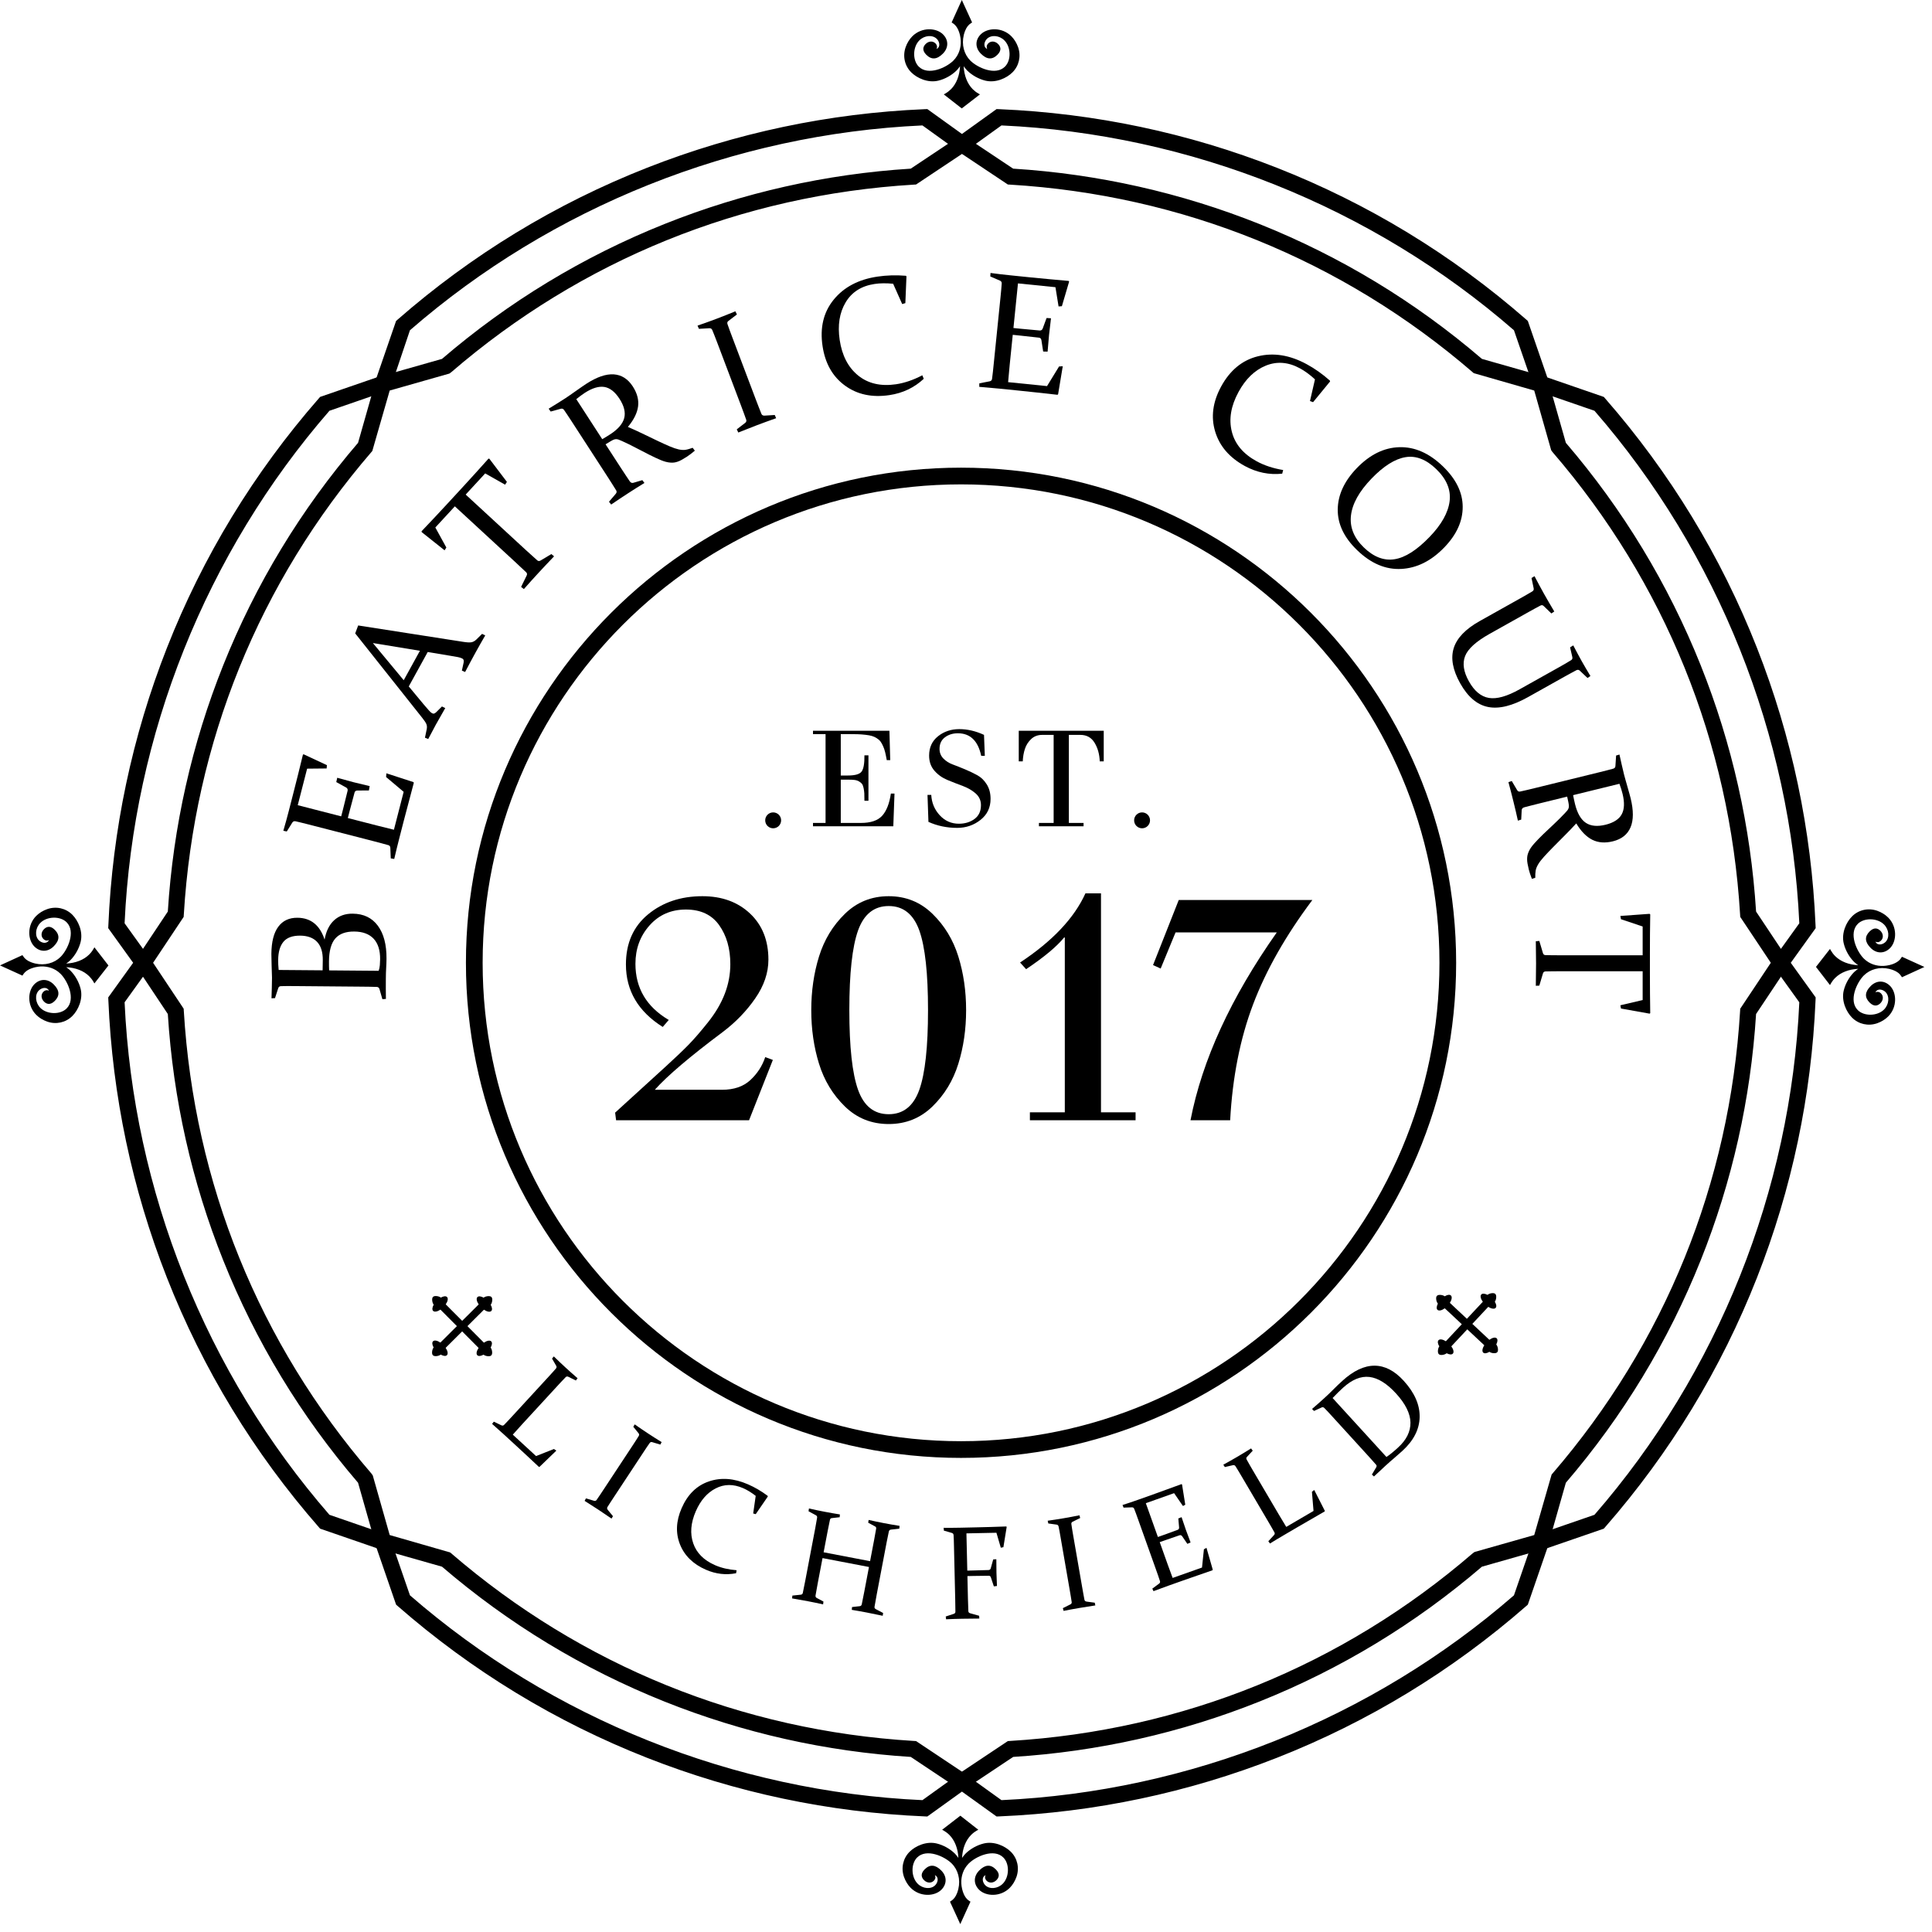
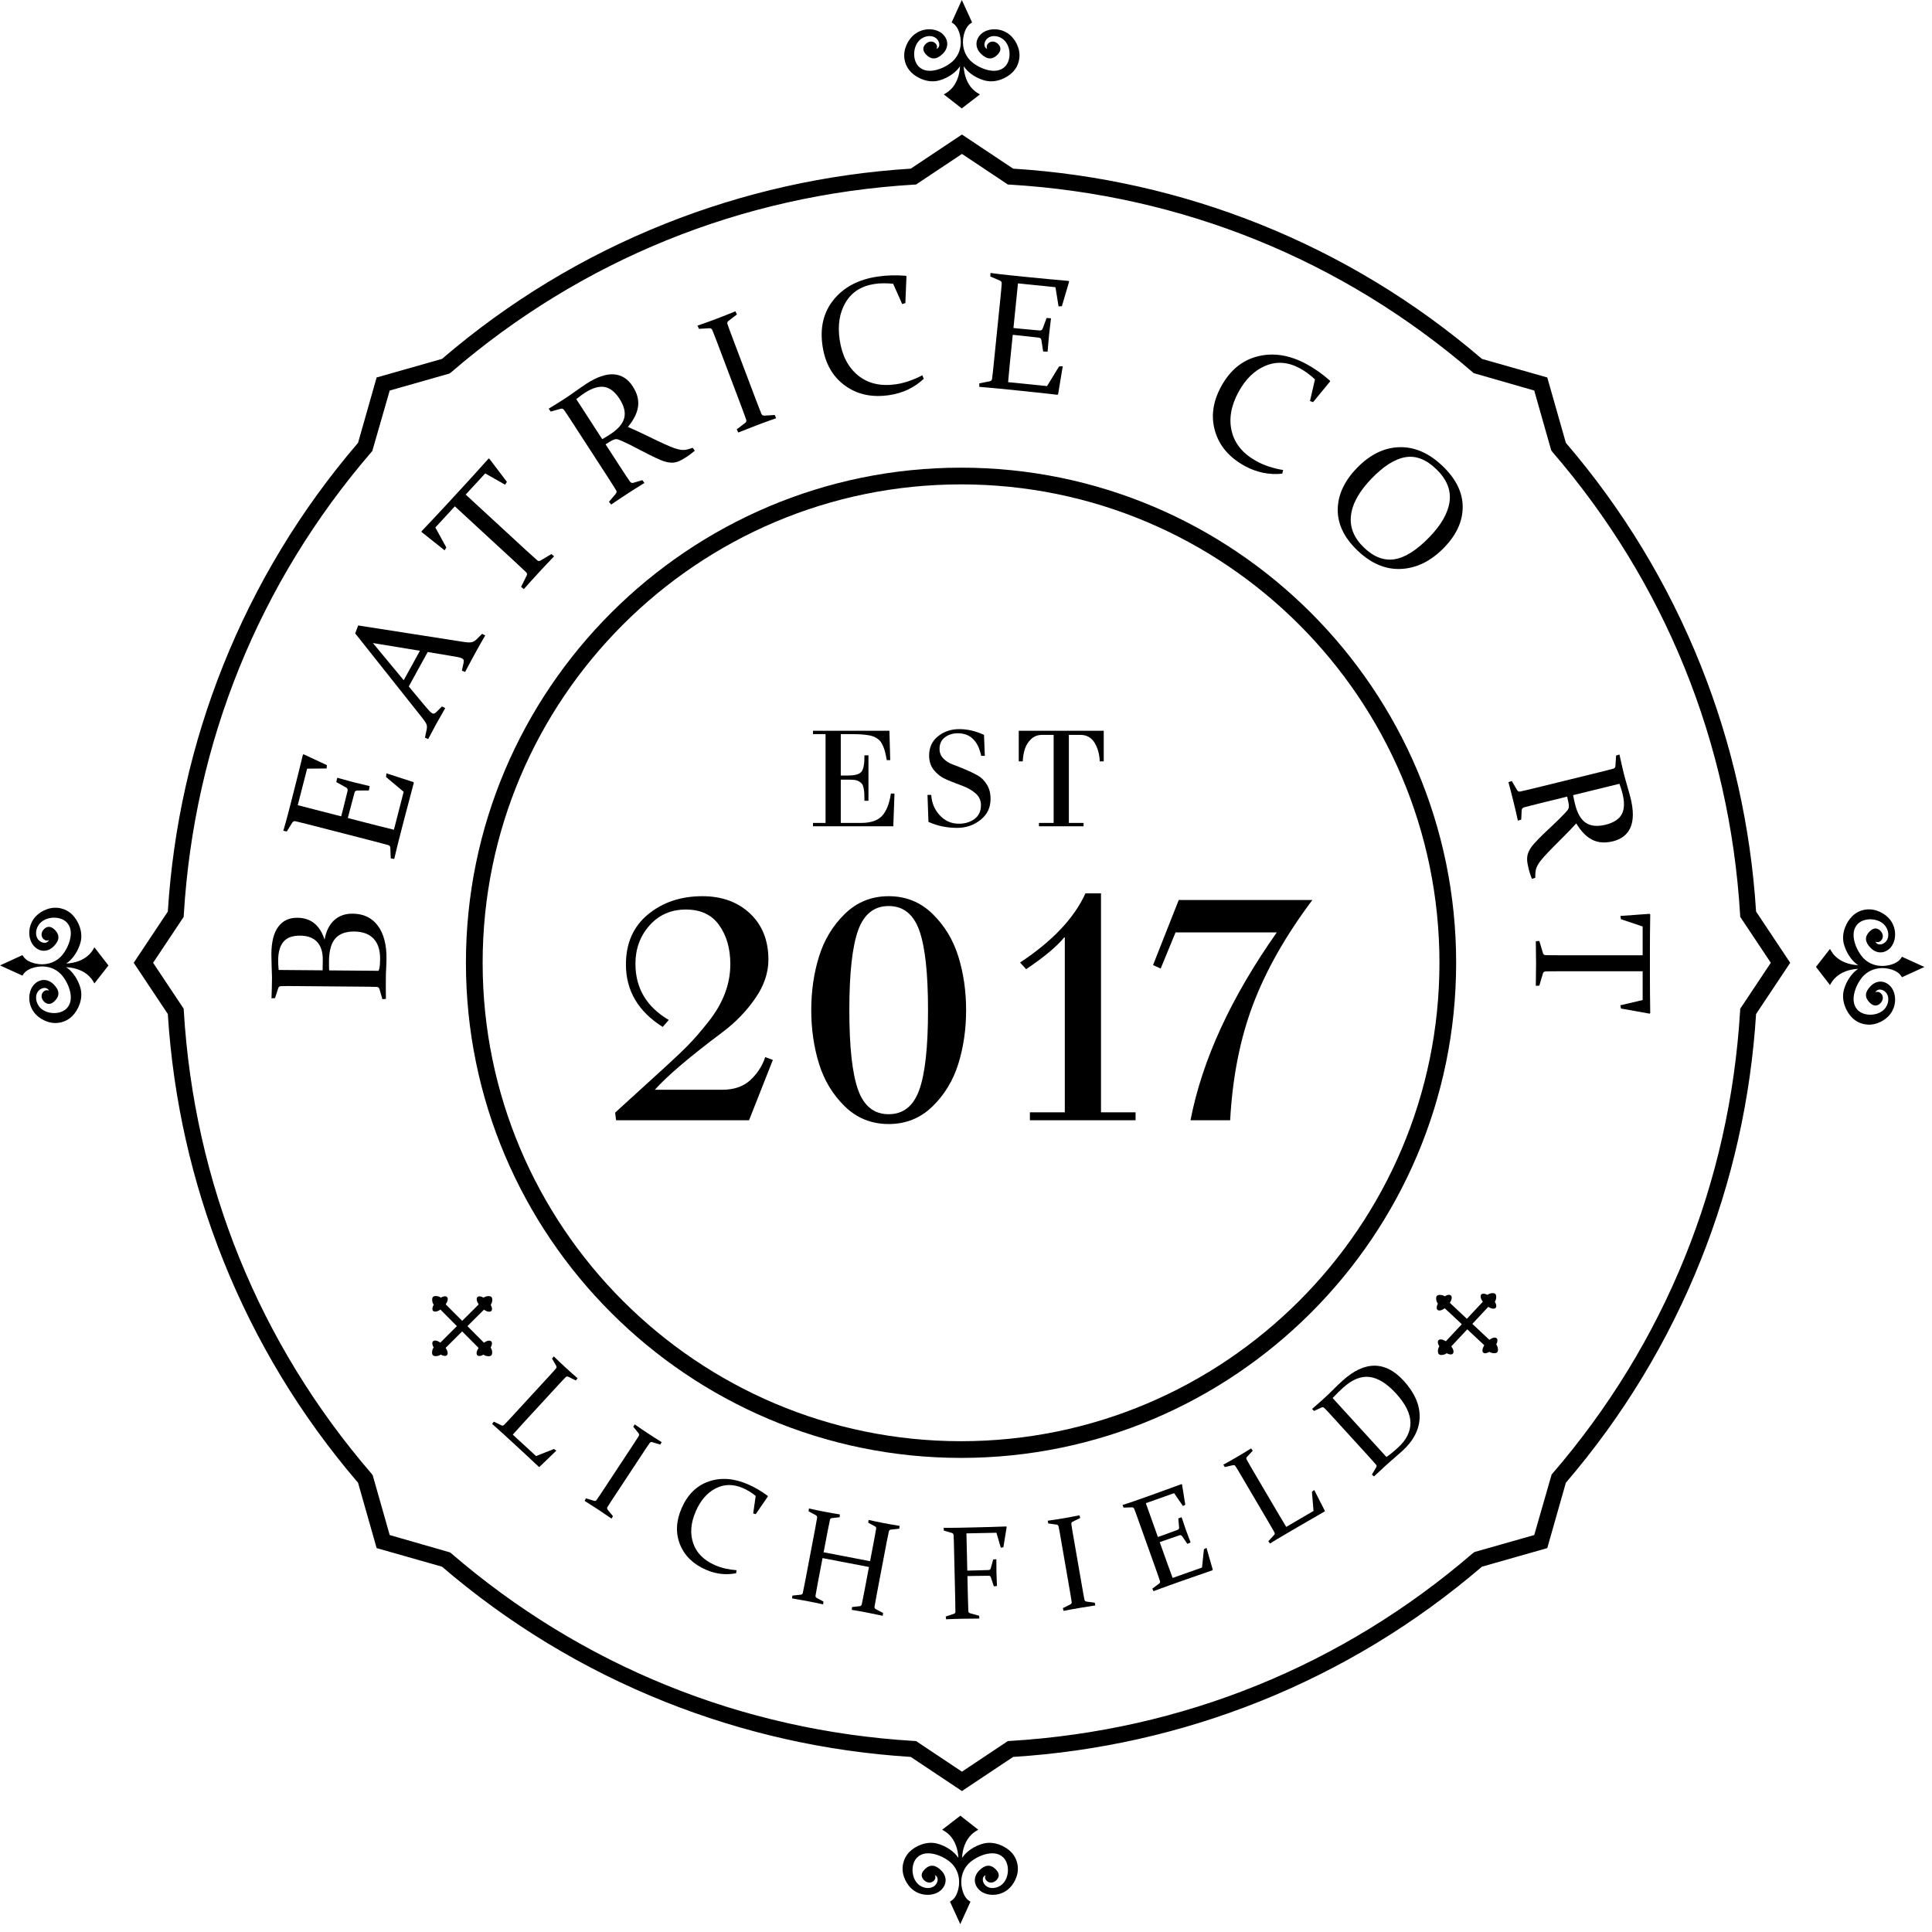
<svg xmlns="http://www.w3.org/2000/svg" width="140px" height="140px" viewBox="0 0 140 140" version="1.1">
  <title>Group 90</title>
  <desc>Created with Sketch.</desc>
  <g id="Visuals" stroke="none" stroke-width="1" fill="none" fill-rule="evenodd">
    <g id="Homepage-(Final)-Image-option" transform="translate(-269, -2083)" fill="#000000">
      <g id="Property-Thumbnails" transform="translate(132, 880)">
        <g id="Property-4" transform="translate(0, 720)">
          <g id="Group-90" transform="translate(137, 483)">
            <path d="M40.451,100.366 L37.851,103.192 C37.615,103.45 37.383,103.705 37.158,103.96 L38.846,105.512 L40.138,105 L40.316,105.117 L39.096,106.293 L39.053,106.3 C38.46,105.741 37.91,105.228 37.4,104.761 L36.53,103.961 C36.251,103.704 35.96,103.444 35.66,103.181 L35.784,103.019 L36.329,103.282 C36.402,103.318 36.466,103.311 36.521,103.26 C36.609,103.169 36.706,103.068 36.813,102.955 C36.919,102.84 37.036,102.716 37.165,102.575 L39.759,99.755 C39.867,99.638 39.964,99.531 40.05,99.435 C40.137,99.338 40.213,99.251 40.282,99.172 C40.335,99.11 40.344,99.046 40.308,98.976 L40.002,98.447 L40.133,98.292 C40.423,98.576 40.704,98.843 40.98,99.095 C41.257,99.35 41.548,99.609 41.853,99.872 L41.729,100.035 L41.181,99.766 C41.112,99.731 41.05,99.739 40.992,99.792 C40.915,99.871 40.804,99.988 40.66,100.141 C40.516,100.296 40.446,100.371 40.451,100.366" id="Fill-1" />
            <path d="M44.522,108.428 C44.418,108.584 44.324,108.73 44.24,108.857 C44.156,108.987 44.081,109.106 44.015,109.211 C43.974,109.281 43.99,109.356 44.065,109.439 L44.417,109.868 L44.314,110.043 C43.981,109.814 43.658,109.594 43.346,109.389 C43.028,109.179 42.701,108.97 42.364,108.759 L42.458,108.578 L43.039,108.75 C43.116,108.775 43.178,108.759 43.225,108.7 C43.297,108.594 43.377,108.479 43.464,108.351 C43.551,108.22 43.647,108.076 43.751,107.919 L45.86,104.72 C45.947,104.587 46.027,104.465 46.096,104.357 C46.166,104.248 46.229,104.149 46.283,104.061 C46.325,103.989 46.324,103.925 46.277,103.865 L45.89,103.389 L45.994,103.216 C46.325,103.448 46.647,103.668 46.959,103.873 C47.275,104.08 47.602,104.29 47.945,104.5 L47.849,104.68 L47.265,104.505 C47.192,104.48 47.131,104.498 47.083,104.56 C47.019,104.651 46.95,104.751 46.877,104.857 C46.805,104.966 46.725,105.084 46.64,105.215 L44.522,108.428 Z" id="Fill-3" />
            <path d="M54.763,109.721 L54.579,109.673 L54.761,108.396 C54.443,108.149 54.138,107.964 53.847,107.837 C53.142,107.53 52.481,107.536 51.864,107.853 C51.244,108.17 50.764,108.723 50.421,109.509 C50.054,110.353 49.991,111.127 50.233,111.831 C50.473,112.533 51.002,113.063 51.816,113.419 C52.274,113.618 52.795,113.74 53.377,113.785 L53.341,114.002 C52.603,114.147 51.875,114.062 51.159,113.751 C50.229,113.345 49.6,112.731 49.275,111.914 C48.948,111.093 48.988,110.218 49.393,109.29 C49.824,108.299 50.481,107.653 51.364,107.351 C52.248,107.048 53.195,107.12 54.209,107.563 C54.694,107.773 55.167,108.051 55.626,108.393 L55.641,108.441 L54.763,109.721 Z" id="Fill-5" />
            <path d="M59.604,112.905 L59.263,114.692 C59.193,115.057 59.138,115.365 59.097,115.613 C59.085,115.698 59.115,115.757 59.187,115.795 L59.67,116.054 L59.646,116.259 C59.281,116.177 58.915,116.103 58.548,116.032 C58.18,115.962 57.798,115.893 57.398,115.826 L57.418,115.622 L58.02,115.559 C58.104,115.551 58.154,115.511 58.172,115.441 C58.225,115.191 58.287,114.883 58.357,114.52 L59.073,110.755 C59.132,110.446 59.178,110.188 59.21,109.982 C59.222,109.901 59.196,109.842 59.129,109.804 L58.59,109.512 L58.619,109.311 C59.014,109.401 59.396,109.479 59.763,109.549 C60.133,109.619 60.499,109.685 60.862,109.742 L60.847,109.944 L60.289,110.006 C60.209,110.01 60.159,110.05 60.142,110.128 C60.093,110.349 60.04,110.61 59.983,110.91 L59.683,112.484 L63.049,113.129 L63.349,111.555 C63.406,111.255 63.454,110.992 63.49,110.769 C63.501,110.691 63.47,110.634 63.397,110.603 L62.914,110.341 L62.944,110.14 C63.317,110.225 63.688,110.302 64.054,110.372 C64.422,110.444 64.798,110.508 65.187,110.57 L65.166,110.774 L64.549,110.842 C64.474,110.855 64.427,110.899 64.409,110.98 C64.364,111.182 64.311,111.439 64.252,111.747 L63.536,115.511 C63.467,115.878 63.411,116.185 63.37,116.438 C63.36,116.51 63.392,116.566 63.467,116.606 L63.994,116.883 L63.965,117.086 C63.56,116.998 63.173,116.92 62.803,116.848 C62.435,116.778 62.076,116.713 61.723,116.656 L61.742,116.452 L62.295,116.391 C62.375,116.384 62.427,116.339 62.446,116.256 C62.499,116.008 62.56,115.704 62.629,115.339 L62.969,113.55 L59.604,112.905 Z" id="Fill-7" />
            <path d="M70.14,115.84 C70.149,116.21 70.159,116.518 70.171,116.756 C70.177,116.83 70.219,116.879 70.297,116.901 L70.952,117.085 L70.966,117.287 C70.512,117.288 70.096,117.292 69.723,117.301 C69.35,117.307 68.961,117.32 68.556,117.339 L68.532,117.137 L69.108,116.948 C69.188,116.922 69.23,116.872 69.232,116.799 C69.232,116.545 69.228,116.233 69.218,115.859 L69.128,112.027 C69.125,111.868 69.121,111.722 69.117,111.594 C69.111,111.464 69.106,111.347 69.1,111.244 C69.096,111.163 69.057,111.109 68.984,111.085 L68.396,110.914 L68.382,110.71 C68.787,110.715 69.177,110.711 69.55,110.704 L70.693,110.679 C71.396,110.665 72.138,110.641 72.919,110.613 L72.948,110.648 L72.71,112.115 L72.522,112.153 L72.205,111.069 L70.031,111.114 L70.094,113.813 L70.546,113.802 C70.871,113.797 71.235,113.785 71.637,113.771 C71.721,113.766 71.774,113.721 71.794,113.643 L71.972,113.002 L72.198,112.988 C72.199,113.429 72.202,113.755 72.207,113.965 C72.211,114.17 72.223,114.491 72.243,114.927 L72.018,114.953 L71.805,114.31 C71.778,114.227 71.73,114.187 71.661,114.185 C71.25,114.187 70.879,114.192 70.55,114.199 L70.103,114.209 L70.14,115.84 Z" id="Fill-9" />
            <path d="M78.418,115.012 C78.449,115.199 78.479,115.368 78.508,115.522 C78.535,115.672 78.56,115.809 78.585,115.934 C78.602,116.01 78.667,116.054 78.776,116.063 L79.329,116.137 L79.372,116.335 C78.972,116.394 78.587,116.457 78.22,116.519 C77.846,116.582 77.462,116.653 77.071,116.731 L77.019,116.533 L77.559,116.262 C77.633,116.229 77.666,116.172 77.66,116.097 C77.64,115.971 77.618,115.831 77.594,115.679 C77.569,115.525 77.541,115.354 77.507,115.167 L76.852,111.391 C76.825,111.232 76.8,111.09 76.777,110.963 C76.753,110.836 76.731,110.722 76.709,110.619 C76.692,110.538 76.646,110.492 76.57,110.48 L75.964,110.396 L75.92,110.198 C76.321,110.141 76.705,110.083 77.074,110.019 C77.444,109.956 77.826,109.884 78.222,109.804 L78.274,110.001 L77.728,110.27 C77.657,110.303 77.626,110.357 77.634,110.436 C77.649,110.546 77.669,110.665 77.688,110.794 C77.708,110.924 77.731,111.066 77.759,111.216 L78.418,115.012 Z" id="Fill-11" />
            <path d="M82.447,108.687 L83.524,108.305 C84.187,108.07 84.883,107.817 85.616,107.545 L85.655,107.571 L85.889,109.038 L85.721,109.131 L85.08,108.2 L83.031,108.927 L83.905,111.376 L84.309,111.233 C84.617,111.124 84.958,111 85.335,110.859 C85.41,110.83 85.447,110.774 85.443,110.691 L85.385,110.034 L85.622,109.94 C85.762,110.359 85.864,110.667 85.936,110.866 C86.006,111.061 86.118,111.362 86.274,111.772 L86.041,111.874 L85.662,111.319 C85.612,111.251 85.551,111.228 85.483,111.249 C85.097,111.379 84.749,111.499 84.438,111.608 L84.039,111.749 L84.617,113.372 C84.734,113.7 84.853,114.026 84.974,114.343 L87.102,113.59 L87.24,112.267 L87.426,112.16 L87.881,113.744 L87.861,113.787 C87.093,114.049 86.385,114.295 85.738,114.525 L84.682,114.9 C84.325,115.027 83.959,115.16 83.587,115.301 L83.501,115.118 L83.987,114.76 C84.054,114.711 84.077,114.652 84.057,114.579 C84.018,114.458 83.974,114.325 83.923,114.177 C83.872,114.032 83.814,113.866 83.751,113.688 L82.462,110.077 C82.409,109.926 82.359,109.789 82.315,109.668 C82.27,109.547 82.228,109.437 82.19,109.341 C82.16,109.263 82.107,109.226 82.029,109.227 L81.418,109.248 L81.342,109.058 C81.728,108.936 82.096,108.812 82.447,108.687" id="Fill-13" />
            <path d="M90.724,106.443 L92.674,109.758 C92.851,110.061 93.03,110.356 93.207,110.645 L95.183,109.488 L95.067,108.101 L95.233,107.968 L96.002,109.48 L95.995,109.522 C95.29,109.924 94.64,110.3 94.044,110.65 L93.026,111.247 C92.699,111.437 92.365,111.639 92.027,111.848 L91.908,111.683 L92.319,111.238 C92.374,111.181 92.386,111.117 92.353,111.048 C92.292,110.939 92.222,110.816 92.145,110.68 C92.066,110.543 91.979,110.394 91.884,110.232 L89.939,106.926 C89.858,106.786 89.783,106.663 89.716,106.551 C89.648,106.441 89.588,106.34 89.532,106.253 C89.488,106.185 89.429,106.157 89.354,106.17 L88.757,106.308 L88.646,106.137 C89,105.944 89.339,105.752 89.661,105.563 C89.987,105.373 90.318,105.17 90.658,104.958 L90.777,105.123 L90.363,105.569 C90.307,105.624 90.298,105.686 90.333,105.756 C90.385,105.854 90.464,105.994 90.57,106.177 C90.677,106.36 90.727,106.449 90.724,106.443" id="Fill-15" />
            <path d="M100.467,105.578 C100.621,105.475 100.766,105.364 100.902,105.25 C101.038,105.137 101.172,105.022 101.303,104.9 C101.916,104.344 102.216,103.738 102.207,103.084 C102.195,102.431 101.848,101.73 101.167,100.982 C100.503,100.255 99.859,99.854 99.237,99.78 C98.611,99.704 97.972,99.968 97.314,100.568 C97.209,100.662 97.096,100.768 96.974,100.89 C96.851,101.008 96.716,101.147 96.566,101.306 L100.467,105.578 Z M100.417,106.196 C100.135,106.451 99.853,106.716 99.563,106.99 L99.413,106.853 L99.722,106.333 C99.766,106.261 99.765,106.196 99.717,106.14 C99.634,106.045 99.542,105.939 99.438,105.824 C99.333,105.706 99.217,105.578 99.09,105.438 L96.505,102.603 C96.396,102.484 96.296,102.377 96.209,102.281 C96.12,102.189 96.041,102.103 95.967,102.03 C95.91,101.971 95.845,101.956 95.776,101.987 L95.22,102.243 L95.076,102.099 C95.384,101.835 95.678,101.576 95.961,101.317 C96.193,101.107 96.411,100.898 96.616,100.689 C96.821,100.483 97.037,100.274 97.263,100.07 C98.073,99.33 98.852,98.962 99.599,98.963 C100.346,98.962 101.053,99.327 101.72,100.06 C102.506,100.923 102.89,101.799 102.873,102.689 C102.855,103.576 102.437,104.393 101.62,105.138 C101.395,105.342 101.192,105.522 101.01,105.675 C100.828,105.827 100.629,106.002 100.417,106.196 L100.417,106.196 Z" id="Fill-17" />
            <path d="M69.641,34.759 C50.337,34.759 34.633,50.463 34.633,69.767 C34.633,89.071 50.337,104.776 69.641,104.776 C88.945,104.776 104.649,89.071 104.649,69.767 C104.649,50.463 88.945,34.759 69.641,34.759 M69.641,105.304 C50.046,105.304 34.104,89.362 34.104,69.767 C34.104,50.172 50.046,34.23 69.641,34.23 C89.235,34.23 105.177,50.172 105.177,69.767 C105.177,89.362 89.235,105.304 69.641,105.304" id="Fill-19" />
            <path d="M69.641,35.1 C50.525,35.1 34.974,50.651 34.974,69.767 C34.974,88.883 50.525,104.435 69.641,104.435 C88.756,104.435 104.308,88.883 104.308,69.767 C104.308,50.651 88.756,35.1 69.641,35.1 M69.641,105.645 C49.858,105.645 33.763,89.55 33.763,69.767 C33.763,49.984 49.858,33.889 69.641,33.889 C89.424,33.889 105.518,49.984 105.518,69.767 C105.518,89.55 89.424,105.645 69.641,105.645" id="Fill-21" />
            <path d="M23.851,70.318 L27.439,70.348 C27.482,70.231 27.511,70.094 27.525,69.939 C27.537,69.785 27.544,69.643 27.545,69.512 C27.551,68.861 27.394,68.366 27.074,68.022 C26.753,67.682 26.286,67.507 25.671,67.502 C25.056,67.497 24.599,67.664 24.299,68.005 C23.999,68.347 23.846,68.898 23.839,69.664 C23.837,69.889 23.841,70.106 23.851,70.318 L23.851,70.318 Z M23.378,70.313 C23.384,70.07 23.388,69.823 23.39,69.572 C23.396,68.993 23.258,68.553 22.979,68.254 C22.7,67.957 22.292,67.805 21.756,67.8 C21.193,67.796 20.787,67.945 20.538,68.247 C20.29,68.548 20.163,68.984 20.158,69.557 C20.157,69.659 20.159,69.771 20.163,69.893 C20.17,70.015 20.178,70.145 20.193,70.287 L23.378,70.313 Z M19.674,72.34 C19.693,71.831 19.705,71.334 19.71,70.847 C19.704,70.663 19.693,70.363 19.682,69.95 C19.67,69.538 19.664,69.259 19.665,69.115 C19.673,68.251 19.838,67.597 20.163,67.158 C20.488,66.717 20.952,66.498 21.555,66.504 C22.523,66.512 23.18,67.04 23.521,68.087 C23.629,67.478 23.86,67.009 24.211,66.686 C24.567,66.362 25.014,66.201 25.558,66.208 C26.346,66.214 26.953,66.505 27.381,67.082 C27.806,67.658 28.016,68.455 28.007,69.471 C28.005,69.673 27.998,69.891 27.984,70.127 C27.97,70.362 27.962,70.625 27.96,70.916 C27.955,71.396 27.957,71.884 27.965,72.385 L27.71,72.406 L27.5,71.678 C27.472,71.578 27.411,71.527 27.315,71.517 C27.158,71.511 26.983,71.507 26.786,71.503 C26.593,71.501 26.376,71.498 26.14,71.496 L21.348,71.455 C21.147,71.453 20.965,71.453 20.804,71.453 C20.643,71.455 20.497,71.456 20.366,71.46 C20.263,71.462 20.197,71.507 20.165,71.597 L19.928,72.328 L19.674,72.34 Z" id="Fill-23" />
            <path d="M20.92,58.788 L21.277,57.396 C21.497,56.541 21.722,55.637 21.951,54.684 L22.006,54.66 L23.689,55.447 L23.669,55.686 L22.255,55.7 L21.576,58.346 L24.724,59.156 L24.859,58.634 C24.961,58.238 25.07,57.794 25.188,57.304 C25.21,57.203 25.178,57.125 25.089,57.07 L24.368,56.672 L24.437,56.36 C24.968,56.51 25.361,56.617 25.618,56.682 C25.864,56.745 26.256,56.84 26.788,56.964 L26.732,57.28 L25.894,57.284 C25.788,57.289 25.72,57.335 25.695,57.422 C25.56,57.915 25.441,58.364 25.337,58.763 L25.205,59.278 L27.289,59.814 C27.711,59.924 28.131,60.027 28.545,60.126 L29.251,57.379 L27.977,56.306 L27.998,56.036 L29.958,56.674 L29.987,56.725 C29.721,57.71 29.481,58.621 29.265,59.455 L28.915,60.819 C28.797,61.28 28.681,61.754 28.568,62.243 L28.316,62.202 L28.285,61.442 C28.284,61.341 28.237,61.274 28.147,61.244 C27.996,61.201 27.825,61.154 27.638,61.104 C27.449,61.052 27.24,60.998 27.012,60.94 L22.37,59.746 C22.175,59.696 22,59.652 21.842,59.614 C21.686,59.575 21.543,59.542 21.417,59.513 C21.316,59.491 21.24,59.521 21.187,59.6 L20.781,60.252 L20.531,60.2 C20.674,59.712 20.804,59.242 20.92,58.788" id="Fill-25" />
            <path d="M29.255,49.291 L30.429,47.158 L27.02,46.597 L29.255,49.291 Z M25.955,45.323 L33.551,46.508 C33.837,46.553 34.041,46.564 34.165,46.54 C34.288,46.515 34.407,46.45 34.521,46.341 L34.933,45.933 L35.162,46.045 C34.902,46.492 34.666,46.909 34.454,47.295 C34.238,47.689 33.987,48.155 33.704,48.696 L33.469,48.595 L33.595,48.022 C33.608,47.941 33.608,47.877 33.596,47.832 C33.582,47.785 33.545,47.746 33.484,47.712 C33.414,47.674 33.313,47.642 33.182,47.616 C33.049,47.591 32.872,47.56 32.648,47.523 L30.994,47.246 L29.621,49.742 L30.703,51.045 C30.857,51.225 30.98,51.366 31.071,51.47 C31.162,51.575 31.239,51.645 31.305,51.681 C31.364,51.712 31.417,51.721 31.464,51.704 C31.512,51.688 31.564,51.653 31.621,51.597 L32.026,51.193 L32.264,51.311 C31.984,51.797 31.759,52.193 31.587,52.504 C31.417,52.814 31.231,53.164 31.03,53.553 L30.794,53.456 L30.921,52.845 C30.952,52.691 30.941,52.559 30.888,52.45 C30.837,52.34 30.74,52.196 30.599,52.02 L25.739,45.898 L25.955,45.323 Z" id="Fill-27" />
            <path d="M39.04,41.492 C38.711,41.848 38.351,42.245 37.963,42.686 L37.76,42.531 L38.162,41.711 C38.208,41.619 38.199,41.541 38.132,41.473 C37.917,41.265 37.638,41.004 37.296,40.689 L32.96,36.691 L31.546,38.224 L32.344,39.676 L32.216,39.878 L30.556,38.558 L30.549,38.495 C31.218,37.794 31.853,37.116 32.454,36.464 L33.523,35.305 C34.121,34.656 34.746,33.965 35.4,33.233 L35.459,33.24 L36.732,34.918 L36.602,35.122 L35.159,34.305 L33.745,35.839 L38.082,39.837 C38.425,40.153 38.707,40.409 38.932,40.605 C39.005,40.667 39.084,40.67 39.172,40.616 L39.955,40.15 L40.15,40.314 C39.729,40.755 39.357,41.147 39.04,41.492" id="Fill-29" />
            <path d="M43.64,31.824 C43.85,31.704 44.039,31.588 44.211,31.476 C44.783,31.106 45.122,30.712 45.232,30.297 C45.34,29.881 45.225,29.414 44.889,28.894 C44.563,28.392 44.198,28.107 43.794,28.04 C43.389,27.976 42.916,28.118 42.373,28.47 C42.281,28.529 42.184,28.597 42.083,28.673 C41.981,28.747 41.873,28.831 41.76,28.924 L43.64,31.824 Z M44.997,33.916 C45.126,34.115 45.242,34.293 45.348,34.45 C45.453,34.608 45.547,34.751 45.634,34.877 C45.705,34.978 45.789,35.014 45.889,34.987 L46.546,34.794 L46.699,34.997 C46.298,35.242 45.901,35.493 45.508,35.748 C45.108,36.008 44.702,36.277 44.288,36.561 L44.129,36.359 L44.622,35.78 C44.689,35.704 44.699,35.623 44.655,35.541 C44.572,35.406 44.479,35.256 44.374,35.092 C44.271,34.927 44.153,34.745 44.026,34.547 L41.418,30.525 C41.309,30.356 41.209,30.206 41.119,30.071 C41.03,29.936 40.949,29.816 40.873,29.708 C40.815,29.625 40.738,29.594 40.646,29.618 L39.905,29.822 L39.758,29.616 C40.192,29.353 40.613,29.089 41.02,28.826 C41.101,28.773 41.2,28.705 41.321,28.619 C41.441,28.534 41.588,28.431 41.761,28.311 C41.936,28.187 42.084,28.084 42.202,28.002 C42.319,27.921 42.416,27.858 42.484,27.812 C43.246,27.319 43.909,27.091 44.475,27.127 C45.04,27.166 45.5,27.456 45.854,28.002 C46.172,28.494 46.3,28.979 46.237,29.454 C46.174,29.928 45.928,30.422 45.5,30.936 C45.916,31.117 46.31,31.298 46.679,31.478 C47.048,31.659 47.389,31.822 47.701,31.97 C48.013,32.117 48.293,32.245 48.543,32.351 C48.792,32.456 49.006,32.528 49.187,32.568 C49.279,32.587 49.368,32.599 49.449,32.605 C49.532,32.609 49.613,32.606 49.692,32.592 C49.77,32.579 49.85,32.559 49.93,32.535 C50.011,32.511 50.099,32.483 50.194,32.449 L50.35,32.658 C50.132,32.842 49.941,32.985 49.78,33.092 C49.644,33.179 49.523,33.252 49.416,33.312 C49.309,33.373 49.209,33.418 49.114,33.451 C49.022,33.484 48.932,33.506 48.846,33.517 C48.761,33.528 48.669,33.529 48.574,33.521 C48.37,33.507 48.14,33.447 47.882,33.34 C47.624,33.232 47.345,33.101 47.044,32.949 C46.742,32.797 46.426,32.633 46.092,32.458 C45.76,32.28 45.422,32.117 45.079,31.962 C44.978,31.915 44.895,31.881 44.828,31.857 C44.764,31.833 44.702,31.822 44.644,31.822 C44.584,31.823 44.523,31.837 44.461,31.863 C44.399,31.889 44.325,31.928 44.236,31.981 L43.882,32.196 L44.997,33.916 Z" id="Fill-31" />
            <path d="M54.754,28.909 C54.838,29.129 54.915,29.332 54.985,29.51 C55.055,29.69 55.12,29.854 55.179,29.999 C55.217,30.091 55.305,30.129 55.443,30.115 L56.141,30.072 L56.242,30.305 C55.763,30.473 55.304,30.641 54.866,30.806 C54.419,30.976 53.964,31.154 53.5,31.342 L53.389,31.112 L53.99,30.651 C54.073,30.59 54.102,30.514 54.076,30.424 C54.024,30.275 53.964,30.108 53.897,29.926 C53.83,29.743 53.755,29.54 53.671,29.318 L51.976,24.836 C51.904,24.648 51.839,24.479 51.78,24.328 C51.722,24.178 51.667,24.043 51.618,23.924 C51.577,23.828 51.509,23.782 51.413,23.784 L50.647,23.829 L50.546,23.595 C51.027,23.429 51.487,23.265 51.925,23.099 C52.367,22.931 52.821,22.752 53.288,22.558 L53.4,22.787 L52.792,23.251 C52.711,23.307 52.684,23.381 52.713,23.477 C52.757,23.607 52.809,23.749 52.864,23.903 C52.92,24.057 52.982,24.223 53.051,24.404 L54.754,28.909 Z" id="Fill-33" />
            <path d="M65.605,21.965 L65.377,22.035 L64.721,20.562 C64.219,20.513 63.772,20.517 63.378,20.577 C62.425,20.719 61.723,21.164 61.278,21.911 C60.831,22.66 60.689,23.565 60.846,24.628 C61.016,25.768 61.464,26.628 62.189,27.214 C62.914,27.798 63.828,28.007 64.93,27.845 C65.55,27.752 66.184,27.534 66.834,27.195 L66.939,27.449 C66.25,28.092 65.42,28.488 64.45,28.631 C63.192,28.819 62.116,28.59 61.224,27.937 C60.332,27.285 59.792,26.331 59.605,25.077 C59.405,23.74 59.674,22.62 60.414,21.713 C61.153,20.807 62.208,20.249 63.579,20.045 C64.238,19.946 64.924,19.925 65.638,19.983 L65.686,20.022 L65.605,21.965 Z" id="Fill-35" />
            <path d="M73.231,19.952 L74.659,20.098 C75.538,20.186 76.466,20.272 77.442,20.357 L77.473,20.407 L76.948,22.189 L76.708,22.205 L76.482,20.811 L73.766,20.536 L73.438,23.769 L73.973,23.823 C74.38,23.865 74.835,23.907 75.337,23.949 C75.441,23.956 75.512,23.912 75.554,23.817 L75.839,23.044 L76.159,23.064 C76.09,23.612 76.044,24.018 76.017,24.28 C75.991,24.535 75.956,24.936 75.913,25.48 L75.592,25.473 L75.464,24.645 C75.443,24.541 75.387,24.482 75.298,24.469 C74.788,24.409 74.33,24.357 73.917,24.317 L73.388,24.262 L73.17,26.403 C73.127,26.838 73.086,27.268 73.052,27.692 L75.872,27.978 L76.743,26.557 L77.012,26.538 L76.674,28.569 L76.629,28.608 C75.616,28.493 74.679,28.391 73.821,28.304 L72.422,28.162 C71.947,28.115 71.461,28.071 70.962,28.032 L70.965,27.777 L71.71,27.633 C71.81,27.615 71.869,27.56 71.886,27.466 C71.907,27.31 71.928,27.134 71.95,26.941 C71.97,26.748 71.994,26.533 72.016,26.298 L72.501,21.53 C72.522,21.33 72.54,21.149 72.553,20.988 C72.568,20.827 72.579,20.682 72.588,20.551 C72.595,20.45 72.554,20.378 72.467,20.338 L71.761,20.034 L71.776,19.78 C72.279,19.849 72.764,19.906 73.231,19.952" id="Fill-37" />
            <path d="M95.15,29.143 L94.926,29.062 L95.288,27.49 C94.918,27.15 94.556,26.885 94.206,26.695 C93.36,26.233 92.532,26.168 91.726,26.495 C90.919,26.824 90.26,27.461 89.746,28.407 C89.197,29.416 89.035,30.373 89.262,31.277 C89.487,32.181 90.092,32.898 91.071,33.431 C91.621,33.73 92.258,33.939 92.983,34.06 L92.913,34.324 C91.974,34.424 91.076,34.239 90.212,33.773 C89.095,33.164 88.375,32.332 88.056,31.274 C87.736,30.218 87.88,29.13 88.484,28.016 C89.13,26.829 90.021,26.095 91.157,25.817 C92.293,25.538 93.469,25.729 94.688,26.391 C95.274,26.708 95.835,27.105 96.368,27.58 L96.383,27.641 L95.15,29.143 Z" id="Fill-39" />
            <path d="M99.385,34.682 C98.493,35.606 97.997,36.496 97.897,37.348 C97.797,38.202 98.108,38.976 98.832,39.674 C99.544,40.361 100.283,40.645 101.054,40.524 C101.824,40.404 102.669,39.865 103.591,38.91 C104.454,38.015 104.939,37.152 105.044,36.323 C105.149,35.492 104.825,34.715 104.074,33.992 C103.346,33.288 102.6,33.001 101.841,33.129 C101.078,33.257 100.26,33.774 99.385,34.682 M104.662,39.665 C103.715,40.646 102.677,41.166 101.544,41.226 C100.411,41.287 99.344,40.834 98.344,39.868 C97.395,38.954 96.926,37.969 96.938,36.916 C96.95,35.862 97.41,34.866 98.317,33.924 C99.265,32.942 100.291,32.437 101.403,32.405 C102.513,32.374 103.566,32.836 104.557,33.792 C105.51,34.71 105.989,35.687 105.992,36.723 C105.996,37.761 105.554,38.739 104.662,39.665" id="Fill-41" />
-             <path d="M111.196,41.752 C111.43,42.202 111.663,42.632 111.891,43.042 C112.123,43.453 112.369,43.876 112.629,44.309 L112.418,44.454 L111.869,43.922 C111.802,43.85 111.724,43.834 111.635,43.877 C111.512,43.941 111.38,44.011 111.236,44.09 C111.093,44.168 110.936,44.254 110.768,44.349 L107.949,45.928 C106.965,46.479 106.37,47.017 106.167,47.543 C105.962,48.068 106.053,48.678 106.442,49.372 C106.837,50.078 107.318,50.477 107.888,50.574 C108.456,50.671 109.201,50.463 110.118,49.949 L113,48.335 C113.167,48.24 113.323,48.152 113.465,48.07 C113.608,47.989 113.736,47.91 113.853,47.836 C113.929,47.789 113.959,47.714 113.937,47.613 L113.774,46.911 L114.005,46.768 C114.236,47.213 114.439,47.591 114.614,47.904 C114.782,48.202 114.994,48.564 115.248,48.986 L115.038,49.13 L114.472,48.593 C114.402,48.529 114.319,48.521 114.228,48.567 C114.113,48.628 113.985,48.697 113.843,48.774 C113.701,48.85 113.541,48.938 113.366,49.036 L110.721,50.518 C109.593,51.149 108.632,51.388 107.835,51.231 C107.038,51.073 106.363,50.501 105.811,49.515 C105.27,48.55 105.114,47.699 105.342,46.967 C105.571,46.235 106.198,45.581 107.222,45.007 L110.181,43.349 C110.357,43.251 110.514,43.161 110.654,43.08 C110.794,43.002 110.919,42.927 111.032,42.859 C111.118,42.806 111.155,42.733 111.137,42.639 L110.98,41.886 L111.196,41.752 Z" id="Fill-43" />
            <path d="M113.993,57.62 C114.039,57.857 114.085,58.073 114.134,58.272 C114.297,58.934 114.557,59.385 114.914,59.624 C115.271,59.864 115.75,59.909 116.351,59.762 C116.931,59.617 117.32,59.366 117.516,59.006 C117.711,58.647 117.731,58.152 117.577,57.524 C117.552,57.418 117.52,57.304 117.482,57.183 C117.444,57.062 117.401,56.933 117.35,56.796 L113.993,57.62 Z M111.571,58.215 C111.341,58.272 111.135,58.323 110.952,58.371 C110.769,58.419 110.603,58.46 110.454,58.5 C110.337,58.534 110.274,58.602 110.268,58.706 L110.233,59.391 L109.992,59.467 C109.892,59.009 109.787,58.553 109.672,58.096 C109.559,57.633 109.437,57.161 109.307,56.677 L109.547,56.595 L109.934,57.248 C109.984,57.337 110.055,57.375 110.148,57.359 C110.304,57.326 110.475,57.287 110.666,57.242 C110.856,57.197 111.066,57.147 111.295,57.09 L115.948,55.947 C116.144,55.899 116.32,55.854 116.476,55.814 C116.632,55.773 116.774,55.735 116.898,55.702 C116.998,55.673 117.052,55.612 117.059,55.516 L117.109,54.748 L117.352,54.677 C117.46,55.174 117.57,55.658 117.685,56.129 C117.708,56.222 117.74,56.34 117.781,56.48 C117.822,56.622 117.872,56.795 117.928,56.998 C117.988,57.204 118.036,57.377 118.074,57.515 C118.113,57.653 118.141,57.763 118.162,57.845 C118.377,58.726 118.376,59.428 118.156,59.949 C117.935,60.47 117.509,60.809 116.877,60.965 C116.307,61.105 115.809,61.067 115.38,60.852 C114.952,60.635 114.566,60.241 114.222,59.667 C113.915,60.002 113.616,60.315 113.323,60.603 C113.031,60.893 112.765,61.162 112.523,61.409 C112.279,61.655 112.069,61.879 111.887,62.079 C111.706,62.279 111.566,62.458 111.472,62.615 C111.422,62.697 111.382,62.774 111.35,62.851 C111.317,62.929 111.296,63.006 111.281,63.085 C111.27,63.163 111.26,63.244 111.255,63.328 C111.253,63.413 111.252,63.505 111.252,63.607 L111.005,63.685 C110.902,63.419 110.828,63.192 110.781,63.004 C110.744,62.846 110.713,62.708 110.692,62.587 C110.669,62.466 110.66,62.357 110.66,62.258 C110.66,62.16 110.669,62.067 110.686,61.983 C110.705,61.899 110.733,61.812 110.772,61.724 C110.85,61.537 110.984,61.338 111.17,61.131 C111.357,60.921 111.571,60.7 111.813,60.465 C112.055,60.231 112.315,59.985 112.591,59.729 C112.866,59.472 113.132,59.207 113.39,58.934 C113.468,58.853 113.529,58.786 113.571,58.732 C113.616,58.677 113.647,58.623 113.664,58.568 C113.685,58.511 113.691,58.451 113.686,58.383 C113.683,58.316 113.67,58.231 113.65,58.13 L113.563,57.726 L111.571,58.215 Z" id="Fill-45" />
            <path d="M111.309,69.814 C111.309,69.33 111.302,68.794 111.291,68.207 L111.545,68.184 L111.805,69.059 C111.833,69.156 111.893,69.208 111.988,69.211 C112.287,69.22 112.671,69.223 113.135,69.223 L119.033,69.223 L119.033,67.137 L117.46,66.61 L117.419,66.373 L119.533,66.22 L119.582,66.262 C119.565,67.23 119.559,68.158 119.559,69.044 L119.559,70.622 C119.559,71.505 119.567,72.438 119.582,73.418 L119.536,73.453 L117.462,73.082 L117.419,72.846 L119.033,72.467 L119.033,70.381 L113.135,70.381 C112.669,70.381 112.287,70.385 111.988,70.394 C111.893,70.398 111.833,70.448 111.805,70.547 L111.545,71.422 L111.291,71.434 C111.302,70.824 111.309,70.283 111.309,69.814" id="Fill-47" />
            <path d="M59.823,59.633 L59.823,53.195 L58.912,53.195 L58.912,52.953 L64.451,52.953 L64.509,55.083 L64.258,55.083 C64.218,54.857 64.18,54.664 64.141,54.507 C64.103,54.348 64.052,54.201 63.991,54.066 C63.93,53.93 63.867,53.819 63.803,53.731 C63.737,53.644 63.648,53.566 63.535,53.494 C63.423,53.422 63.308,53.37 63.193,53.335 C63.076,53.299 62.92,53.27 62.727,53.248 C62.534,53.225 62.337,53.21 62.137,53.204 C61.937,53.197 61.688,53.195 61.391,53.195 L60.926,53.195 L60.926,56.196 L61.45,56.196 C61.978,56.196 62.311,56.096 62.446,55.896 C62.583,55.696 62.647,55.309 62.64,54.734 L62.931,54.734 L62.931,58.026 L62.64,58.026 C62.64,57.793 62.637,57.614 62.631,57.489 C62.624,57.362 62.607,57.232 62.577,57.096 C62.548,56.96 62.509,56.863 62.461,56.801 C62.413,56.74 62.343,56.682 62.253,56.628 C62.163,56.572 62.055,56.536 61.929,56.519 C61.802,56.505 61.643,56.496 61.45,56.496 L60.926,56.496 L60.926,59.633 L62.388,59.633 C63.091,59.633 63.602,59.463 63.918,59.12 C64.234,58.778 64.448,58.239 64.557,57.503 L64.819,57.503 L64.732,59.875 L58.912,59.875 L58.912,59.633 L59.823,59.633 Z" id="Fill-49" />
            <path d="M67.278,59.556 L67.21,57.6 L67.482,57.6 C67.513,58.174 67.718,58.666 68.096,59.076 C68.474,59.486 68.937,59.69 69.485,59.69 C69.924,59.69 70.301,59.576 70.614,59.348 C70.927,59.118 71.084,58.784 71.084,58.345 C71.084,58.002 70.954,57.719 70.696,57.493 C70.438,57.267 70.125,57.087 69.757,56.951 C69.389,56.815 69.022,56.672 68.653,56.519 C68.285,56.368 67.972,56.146 67.714,55.851 C67.456,55.558 67.327,55.192 67.327,54.752 C67.327,54.166 67.541,53.699 67.97,53.354 C68.4,53.009 68.915,52.835 69.515,52.835 C70.109,52.835 70.706,52.975 71.305,53.252 L71.364,54.773 L71.103,54.773 C70.87,53.681 70.305,53.136 69.408,53.136 C69.041,53.136 68.728,53.235 68.469,53.431 C68.211,53.628 68.082,53.907 68.082,54.269 C68.082,54.54 68.174,54.771 68.358,54.962 C68.542,55.152 68.769,55.297 69.041,55.397 C69.311,55.497 69.608,55.615 69.931,55.75 C70.253,55.886 70.551,56.028 70.821,56.176 C71.093,56.325 71.321,56.546 71.504,56.84 C71.689,57.133 71.78,57.484 71.78,57.891 C71.78,58.523 71.537,59.031 71.049,59.415 C70.562,59.799 69.999,59.991 69.359,59.991 C68.611,59.991 67.917,59.845 67.278,59.556" id="Fill-51" />
            <path d="M76.351,59.633 L76.351,53.253 L75.518,53.253 C75.201,53.253 74.937,53.352 74.723,53.553 C74.511,53.753 74.36,53.99 74.27,54.265 C74.18,54.539 74.127,54.84 74.113,55.17 L73.823,55.17 L73.823,52.953 L79.981,52.953 L79.981,55.17 L79.692,55.17 C79.672,54.647 79.547,54.196 79.314,53.819 C79.082,53.441 78.739,53.253 78.288,53.253 L77.454,53.253 L77.454,59.633 L78.519,59.633 L78.519,59.875 L75.285,59.875 L75.285,59.633 L76.351,59.633 Z" id="Fill-53" />
            <path d="M48.461,73.91 L48.024,74.416 C46.246,73.297 45.357,71.788 45.357,69.886 C45.357,68.354 45.889,67.146 46.954,66.264 C48.02,65.383 49.335,64.942 50.899,64.942 C52.31,64.942 53.459,65.36 54.348,66.195 C55.238,67.033 55.682,68.146 55.682,69.541 C55.682,70.493 55.364,71.428 54.728,72.346 C54.092,73.267 53.306,74.08 52.371,74.784 C49.994,76.563 48.354,77.958 47.45,78.969 L52.324,78.969 C53.183,78.969 53.865,78.736 54.37,78.269 C54.877,77.8 55.238,77.245 55.452,76.601 L56.004,76.807 L54.279,81.177 L44.644,81.177 L44.575,80.625 L48.209,77.313 C48.914,76.67 49.469,76.141 49.875,75.727 C50.281,75.314 50.758,74.765 51.301,74.083 C51.845,73.401 52.252,72.711 52.52,72.013 C52.788,71.316 52.922,70.599 52.922,69.864 C52.922,68.744 52.654,67.804 52.117,67.046 C51.581,66.287 50.776,65.908 49.703,65.908 C48.629,65.908 47.751,66.292 47.07,67.057 C46.387,67.825 46.046,68.751 46.046,69.84 C46.046,71.604 46.852,72.961 48.461,73.91" id="Fill-55" />
            <path d="M66.617,78.97 C67.038,77.789 67.248,75.866 67.248,73.198 C67.248,70.53 67.038,68.606 66.617,67.426 C66.194,66.246 65.455,65.655 64.398,65.655 C63.34,65.655 62.6,66.246 62.178,67.426 C61.757,68.606 61.546,70.53 61.546,73.198 C61.546,75.866 61.757,77.789 62.178,78.97 C62.6,80.151 63.34,80.74 64.398,80.74 C65.455,80.74 66.194,80.151 66.617,78.97 M69.445,69.311 C69.821,70.522 70.008,71.818 70.008,73.198 C70.008,74.578 69.821,75.873 69.445,77.083 C69.068,78.296 68.444,79.326 67.57,80.178 C66.696,81.028 65.639,81.452 64.398,81.452 C63.155,81.452 62.097,81.028 61.224,80.178 C60.35,79.326 59.725,78.296 59.349,77.083 C58.974,75.873 58.787,74.578 58.787,73.198 C58.787,71.818 58.974,70.522 59.349,69.311 C59.725,68.101 60.35,67.07 61.224,66.219 C62.097,65.368 63.155,64.942 64.398,64.942 C65.639,64.942 66.696,65.368 67.57,66.219 C68.444,67.07 69.068,68.101 69.445,69.311" id="Fill-57" />
            <path d="M74.355,70.231 L73.918,69.748 C76.264,68.199 77.842,66.529 78.655,64.735 L79.782,64.735 L79.782,80.603 L82.288,80.603 L82.288,81.178 L74.63,81.178 L74.63,80.603 L77.16,80.603 L77.16,67.931 L77.114,67.931 C76.577,68.591 75.658,69.357 74.355,70.231" id="Fill-59" />
            <path d="M83.554,69.932 L85.416,65.218 L95.098,65.218 C93.167,67.794 91.733,70.32 90.799,72.794 C89.862,75.271 89.31,78.066 89.142,81.177 L86.268,81.177 C87.111,76.823 89.196,72.286 92.522,67.564 L85.186,67.564 L84.106,70.185 L83.554,69.932 Z" id="Fill-61" />
-             <path d="M56.603,59.445 C56.603,59.127 56.345,58.869 56.026,58.869 C55.708,58.869 55.45,59.127 55.45,59.445 C55.45,59.764 55.708,60.021 56.026,60.021 C56.345,60.021 56.603,59.764 56.603,59.445" id="Fill-63" />
-             <path d="M83.335,59.445 C83.335,59.127 83.077,58.869 82.759,58.869 C82.441,58.869 82.183,59.127 82.183,59.445 C82.183,59.764 82.441,60.021 82.759,60.021 C83.077,60.021 83.335,59.764 83.335,59.445" id="Fill-65" />
            <path d="M33.108,96.096 L31.916,94.899 C31.698,95.047 31.483,95.09 31.385,94.992 C31.299,94.905 31.322,94.73 31.428,94.542 C31.308,94.393 31.273,94.064 31.38,93.978 C31.466,93.873 31.796,93.909 31.945,94.029 C32.132,93.923 32.307,93.9 32.393,93.987 C32.492,94.086 32.448,94.3 32.299,94.518 L33.491,95.714 L34.688,94.523 C34.541,94.305 34.497,94.089 34.595,93.992 C34.682,93.905 34.856,93.928 35.044,94.034 C35.193,93.914 35.523,93.88 35.609,93.986 C35.715,94.072 35.679,94.402 35.558,94.551 C35.663,94.738 35.687,94.913 35.6,95 C35.501,95.098 35.287,95.054 35.069,94.905 L33.872,96.097 L35.065,97.295 C35.283,97.147 35.497,97.103 35.596,97.202 C35.682,97.288 35.658,97.463 35.553,97.651 C35.673,97.8 35.707,98.13 35.6,98.215 C35.514,98.321 35.185,98.285 35.037,98.164 C34.849,98.27 34.674,98.293 34.588,98.206 C34.489,98.107 34.534,97.893 34.682,97.676 L33.49,96.478 L32.293,97.671 C32.441,97.889 32.484,98.104 32.386,98.202 C32.299,98.289 32.124,98.265 31.936,98.159 C31.787,98.28 31.458,98.313 31.372,98.206 C31.265,98.121 31.302,97.791 31.423,97.643 C31.316,97.455 31.294,97.281 31.38,97.194 C31.48,97.095 31.694,97.14 31.911,97.288 L33.108,96.096 Z" id="Fill-67" />
            <path d="M106.691,95.933 L107.846,94.698 C108.067,94.84 108.284,94.877 108.379,94.775 C108.463,94.686 108.434,94.512 108.321,94.328 C108.437,94.174 108.462,93.844 108.352,93.762 C108.262,93.659 107.935,93.705 107.79,93.831 C107.599,93.731 107.423,93.714 107.339,93.803 C107.244,93.905 107.295,94.118 107.451,94.331 L106.296,95.565 L105.063,94.41 C105.203,94.188 105.24,93.972 105.138,93.876 C105.049,93.792 104.875,93.821 104.691,93.934 C104.538,93.818 104.208,93.794 104.126,93.903 C104.022,93.993 104.068,94.321 104.194,94.465 C104.095,94.657 104.077,94.833 104.166,94.916 C104.269,95.011 104.481,94.959 104.694,94.805 L105.928,95.958 L104.773,97.192 C104.551,97.052 104.335,97.014 104.24,97.117 C104.156,97.206 104.184,97.381 104.298,97.564 C104.182,97.717 104.157,98.047 104.267,98.129 C104.357,98.234 104.684,98.186 104.83,98.061 C105.02,98.161 105.195,98.179 105.279,98.089 C105.375,97.987 105.323,97.773 105.168,97.562 L106.323,96.328 L107.556,97.481 C107.416,97.704 107.378,97.92 107.48,98.015 C107.569,98.099 107.744,98.07 107.928,97.958 C108.081,98.073 108.411,98.098 108.494,97.988 C108.597,97.899 108.551,97.571 108.425,97.426 C108.524,97.236 108.542,97.06 108.453,96.976 C108.351,96.881 108.138,96.932 107.925,97.088 L106.691,95.933 Z" id="Fill-69" />
-             <path d="M28.09,28.151 L23.784,29.637 C14.78,39.98 9.49,53.221 8.876,66.948 L10.902,69.767 L8.876,72.585 C9.49,86.313 14.78,99.554 23.784,109.898 L28.09,111.384 L29.576,115.689 C39.92,124.694 53.161,129.985 66.888,130.598 L69.707,128.572 L72.525,130.598 C86.253,129.985 99.494,124.694 109.838,115.689 L111.324,111.384 L115.63,109.898 C124.634,99.554 129.924,86.313 130.538,72.585 L128.512,69.767 L130.538,66.949 C129.924,53.221 124.634,39.98 115.63,29.637 L111.324,28.151 L109.838,23.845 C99.494,14.84 86.253,9.55 72.525,8.936 L69.707,10.962 L66.888,8.936 C53.161,9.55 39.92,14.84 29.576,23.845 L28.116,28.177 L28.09,28.151 Z M116.13,110.642 L112.005,112.066 L110.581,116.191 L110.495,116.267 C105.132,120.952 99.069,124.643 92.47,127.237 C86.065,129.755 79.316,131.179 72.412,131.471 L72.262,131.477 L69.707,129.639 L67.152,131.477 L67.002,131.471 C60.097,131.179 53.349,129.755 46.942,127.237 C40.345,124.644 34.28,120.952 28.919,116.267 L28.832,116.191 L27.408,112.065 L23.283,110.642 L23.208,110.555 C18.522,105.194 14.83,99.129 12.237,92.531 C9.719,86.125 8.295,79.376 8.003,72.472 L7.997,72.323 L9.835,69.767 L7.997,67.211 L8.003,67.062 C8.295,60.158 9.719,53.409 12.237,47.004 C14.83,40.405 18.522,34.341 23.208,28.979 L23.283,28.893 L27.408,27.469 L28.833,23.344 L28.919,23.268 C34.28,18.582 40.345,14.891 46.942,12.298 C53.349,9.78 60.097,8.355 67.002,8.064 L67.152,8.058 L69.707,9.895 L72.262,8.058 L72.412,8.064 C79.316,8.355 86.065,9.78 92.47,12.298 C99.069,14.891 105.132,18.582 110.495,23.268 L110.581,23.344 L112.005,27.469 L116.13,28.893 L116.206,28.979 C120.892,34.341 124.583,40.405 127.176,47.004 C129.694,53.409 131.119,60.158 131.41,67.062 L131.417,67.211 L129.579,69.767 L131.417,72.323 L131.41,72.472 C131.119,79.376 129.694,86.125 127.176,92.531 C124.583,99.129 120.892,105.194 116.206,110.555 L116.13,110.642 Z" id="Fill-71" />
-             <path d="M69.707,128.386 L72.57,130.445 C86.226,129.822 99.412,124.553 109.707,115.602 L111.203,111.265 L115.541,109.768 C124.493,99.472 129.761,86.287 130.385,72.63 L128.326,69.767 L130.385,66.904 C129.761,53.247 124.493,40.062 115.541,29.766 L111.204,28.269 L109.707,23.932 C99.412,14.981 86.226,9.712 72.57,9.089 L69.707,11.149 L66.843,9.089 C53.187,9.712 40.002,14.981 29.706,23.932 L28.26,28.225 L28.097,28.17 L28.14,28.293 L23.872,29.766 C14.921,40.062 9.651,53.248 9.029,66.904 L11.088,69.767 L9.029,72.63 C9.651,86.286 14.921,99.472 23.872,109.768 L28.209,111.265 L29.706,115.602 C40.002,124.553 53.188,129.822 66.843,130.445 L69.707,128.386 Z M72.479,130.752 L69.707,128.758 L66.934,130.752 L66.882,130.749 C53.126,130.134 39.842,124.826 29.476,115.804 L29.445,115.777 L27.972,111.502 L23.697,110.028 L23.67,109.997 C14.646,99.632 9.339,86.347 8.724,72.592 L8.722,72.539 L10.714,69.767 L8.722,66.995 L8.724,66.942 C9.339,53.186 14.646,39.902 23.67,29.537 L23.697,29.506 L28.009,28.018 L29.445,23.758 L29.476,23.73 C39.842,14.708 53.126,9.4 66.882,8.785 L66.934,8.783 L69.707,10.776 L72.479,8.783 L72.532,8.785 C86.287,9.4 99.572,14.708 109.937,23.73 L109.968,23.757 L109.981,23.796 L111.442,28.032 L115.716,29.507 L115.743,29.537 C124.767,39.902 130.074,53.186 130.689,66.942 L130.691,66.995 L128.698,69.767 L130.691,72.54 L130.689,72.592 C130.074,86.348 124.767,99.632 115.743,109.997 L115.716,110.028 L111.442,111.502 L109.968,115.777 L109.937,115.804 C99.572,124.826 86.287,130.134 72.532,130.749 L72.479,130.752 Z M69.707,129.454 L72.309,131.324 L72.406,131.32 C79.292,131.029 86.024,129.608 92.416,127.096 C98.997,124.508 105.045,120.827 110.396,116.153 L110.452,116.103 L111.886,111.946 L116.043,110.512 L116.093,110.455 C120.767,105.106 124.449,99.057 127.035,92.475 C129.548,86.085 130.969,79.352 131.259,72.466 L131.263,72.369 L129.393,69.767 L131.263,67.165 L131.259,67.068 C130.969,60.18 129.547,53.447 127.035,47.059 C124.449,40.477 120.767,34.428 116.093,29.079 L116.043,29.022 L111.886,27.588 L110.452,23.431 L110.396,23.381 C105.046,18.707 98.997,15.026 92.416,12.438 C86.024,9.926 79.292,8.505 72.406,8.215 L72.309,8.211 L69.707,10.081 L67.105,8.211 L67.008,8.215 C60.121,8.505 53.388,9.926 46.998,12.438 C40.417,15.026 34.367,18.707 29.018,23.381 L28.962,23.431 L27.528,27.588 L23.371,29.022 L23.321,29.079 C18.647,34.427 14.965,40.477 12.378,47.058 C9.866,53.448 8.445,60.181 8.154,67.068 L8.151,67.165 L10.021,69.767 L8.151,72.369 L8.155,72.466 C8.445,79.353 9.866,86.086 12.378,92.475 C14.965,99.058 18.647,105.106 23.321,110.456 L23.371,110.512 L27.528,111.946 L28.962,116.103 L29.018,116.153 C34.368,120.828 40.417,124.509 46.998,127.096 C53.388,129.607 60.12,131.029 67.008,131.319 L67.105,131.323 L69.707,129.454 Z M67.197,131.631 L66.995,131.622 C60.074,131.33 53.308,129.902 46.887,127.377 C40.274,124.778 34.194,121.078 28.819,116.381 L28.702,116.278 L27.29,112.184 L23.196,110.772 L23.094,110.655 C18.395,105.28 14.696,99.201 12.096,92.586 C9.572,86.165 8.144,79.4 7.852,72.478 L7.843,72.276 L9.648,69.767 L7.843,67.258 L7.852,67.056 C8.144,60.134 9.572,53.369 12.096,46.948 C14.696,40.333 18.396,34.254 23.093,28.879 L23.196,28.762 L27.29,27.35 L28.702,23.256 L28.819,23.154 C34.194,18.457 40.273,14.757 46.887,12.157 C53.308,9.632 60.074,8.204 66.996,7.912 L67.198,7.904 L69.707,9.708 L72.216,7.904 L72.418,7.912 C79.338,8.204 86.105,9.632 92.527,12.157 C99.14,14.757 105.219,18.457 110.594,23.153 L110.712,23.257 L110.725,23.295 L112.124,27.35 L116.217,28.762 L116.321,28.88 C121.017,34.255 124.717,40.334 127.317,46.948 C129.841,53.369 131.269,60.134 131.561,67.056 L131.57,67.258 L129.766,69.767 L131.57,72.276 L131.561,72.479 C131.269,79.399 129.841,86.165 127.317,92.586 C124.717,99.2 121.018,105.279 116.321,110.655 L116.217,110.772 L116.18,110.786 L112.124,112.184 L110.712,116.278 L110.595,116.381 C105.219,121.078 99.14,124.778 92.527,127.377 C86.105,129.902 79.338,131.33 72.418,131.622 L72.216,131.63 L69.707,129.826 L67.197,131.631 Z" id="Fill-73" />
            <path d="M69.707,128.562 L73.082,126.314 L73.199,126.307 C85.718,125.555 97.343,120.84 106.818,112.672 L106.891,112.611 L111.298,111.358 L112.549,106.951 L112.612,106.879 C120.78,97.403 125.494,85.778 126.246,73.26 L126.253,73.143 L128.502,69.768 L126.253,66.392 L126.246,66.275 C125.494,53.756 120.78,42.131 112.612,32.656 L112.549,32.583 L111.298,28.177 L106.891,26.924 L106.818,26.862 C97.343,18.695 85.718,13.98 73.199,13.228 L73.082,13.221 L69.707,10.973 L66.331,13.221 L66.214,13.228 C53.696,13.98 42.071,18.695 32.596,26.862 L32.523,26.924 L28.116,28.177 L26.864,32.583 L26.802,32.656 C18.634,42.131 13.92,53.756 13.168,66.275 L13.161,66.392 L10.912,69.768 L13.161,73.143 L13.168,73.26 C13.92,85.778 18.634,97.403 26.802,106.878 L26.864,106.951 L28.116,111.358 L32.523,112.611 L32.596,112.672 C42.071,120.84 53.696,125.555 66.214,126.307 L66.332,126.313 L69.707,128.562 Z M111.999,112.059 L107.311,113.391 C102.497,117.527 97.081,120.813 91.209,123.16 C85.516,125.436 79.513,126.783 73.369,127.164 L69.707,129.603 L66.045,127.164 C59.9,126.783 53.898,125.436 48.204,123.16 C42.333,120.813 36.916,117.527 32.103,113.391 L27.415,112.059 L26.083,107.372 C21.947,102.558 18.66,97.141 16.314,91.27 C14.039,85.576 12.692,79.574 12.31,73.429 L9.871,69.767 L12.31,66.106 C12.692,59.961 14.039,53.958 16.314,48.264 C18.66,42.393 21.947,36.977 26.083,32.163 L27.415,27.475 L32.103,26.143 C36.917,22.007 42.333,18.721 48.204,16.375 C53.898,14.099 59.9,12.752 66.045,12.371 L69.707,9.931 L73.369,12.371 C79.513,12.752 85.516,14.099 91.209,16.375 C97.081,18.721 102.497,22.007 107.311,26.143 L111.999,27.476 L113.331,32.163 C117.467,36.977 120.753,42.393 123.099,48.264 C125.375,53.959 126.722,59.961 127.104,66.106 L129.543,69.768 L127.104,73.429 C126.722,79.574 125.375,85.576 123.099,91.27 C120.753,97.141 117.467,102.558 113.331,107.372 L111.999,112.059 Z" id="Fill-75" />
            <path d="M28.239,111.235 L32.621,112.496 L32.694,112.558 C42.144,120.703 53.738,125.405 66.223,126.155 L66.381,126.165 L66.416,126.187 L69.707,128.381 L73.033,126.165 L73.191,126.155 C85.675,125.405 97.268,120.703 106.719,112.558 L106.849,112.464 L111.176,111.235 L112.436,106.852 L112.497,106.78 C120.643,97.329 125.344,85.736 126.095,73.25 L126.103,73.093 L126.127,73.06 L128.32,69.767 L126.103,66.441 L126.095,66.283 C125.344,53.799 120.643,42.205 112.498,32.755 L112.405,32.625 L111.176,28.3 L106.791,27.039 L106.719,26.976 C97.268,18.831 85.675,14.129 73.191,13.379 L73.033,13.37 L69.707,11.154 L66.381,13.37 L66.223,13.379 C53.738,14.129 42.144,18.831 32.694,26.976 L32.564,27.07 L28.239,28.3 L26.978,32.683 L26.915,32.755 C18.771,42.205 14.069,53.799 13.319,66.283 L13.309,66.442 L11.094,69.767 L13.309,73.093 L13.319,73.251 C14.068,85.736 18.771,97.329 26.916,106.78 L27.01,106.909 L28.239,111.235 Z M69.707,128.744 L66.281,126.462 L66.206,126.458 C53.654,125.702 41.997,120.976 32.497,112.787 L32.449,112.746 L27.994,111.48 L26.728,107.025 L26.687,106.978 C18.498,97.477 13.771,85.82 13.017,73.268 L13.012,73.192 L10.729,69.767 L13.012,66.342 L13.017,66.266 C13.771,53.714 18.498,42.058 26.687,32.557 L26.728,32.51 L27.994,28.054 L32.449,26.788 L32.497,26.747 C41.997,18.558 53.654,13.831 66.206,13.078 L66.281,13.073 L69.707,10.79 L73.133,13.073 L73.209,13.078 C85.76,13.831 97.415,18.558 106.918,26.747 L106.964,26.788 L111.419,28.054 L112.686,32.51 L112.728,32.557 C120.915,42.058 125.643,53.714 126.397,66.266 L126.401,66.342 L128.683,69.767 L126.401,73.193 L126.397,73.268 C125.643,85.821 120.915,97.477 112.727,106.978 L112.686,107.025 L111.419,111.48 L106.964,112.746 L106.917,112.787 C97.415,120.976 85.76,125.702 73.209,126.458 L73.132,126.462 L69.707,128.744 Z M27.538,111.937 L32.201,113.277 C37.002,117.401 42.405,120.679 48.259,123.019 C53.938,125.288 59.925,126.632 66.055,127.013 L66.096,127.016 L69.707,129.422 L73.318,127.016 L73.36,127.013 C79.487,126.633 85.473,125.289 91.154,123.019 C97.009,120.679 102.412,117.401 107.213,113.277 L107.27,113.246 L111.876,111.937 L113.216,107.274 C117.34,102.472 120.619,97.069 122.959,91.215 C125.228,85.536 126.572,79.549 126.952,73.42 L126.955,73.378 L129.361,69.767 L126.955,66.156 L126.952,66.115 C126.572,59.986 125.228,53.999 122.959,48.32 C120.619,42.465 117.34,37.062 113.216,32.261 L113.185,32.204 L111.876,27.598 L107.213,26.258 C102.412,22.133 97.008,18.856 91.154,16.516 C85.473,14.245 79.488,12.902 73.36,12.521 L73.318,12.519 L69.707,10.112 L66.096,12.519 L66.055,12.521 C59.926,12.902 53.939,14.245 48.259,16.516 C42.405,18.856 37.002,22.133 32.201,26.258 L32.144,26.288 L27.538,27.598 L26.198,32.261 C22.073,37.063 18.795,42.466 16.455,48.32 C14.185,53.999 12.841,59.987 12.46,66.115 L12.458,66.156 L10.052,69.767 L12.458,73.378 L12.46,73.42 C12.841,79.548 14.185,85.536 16.455,91.215 C18.795,97.068 22.072,102.471 26.198,107.274 L26.228,107.33 L27.538,111.937 Z M69.707,129.786 L65.996,127.313 C59.848,126.926 53.844,125.576 48.148,123.3 C42.272,120.951 36.848,117.663 32.029,113.528 L27.292,112.181 L25.946,107.445 C21.81,102.625 18.522,97.201 16.175,91.326 C13.897,85.63 12.547,79.625 12.161,73.479 L9.689,69.767 L12.161,66.055 C12.547,59.909 13.897,53.905 16.175,48.208 C18.522,42.333 21.81,36.909 25.946,32.089 L27.292,27.353 L32.029,26.007 C36.849,21.87 42.272,18.583 48.148,16.234 C53.844,13.958 59.849,12.608 65.996,12.221 L69.707,9.749 L73.418,12.221 C79.564,12.608 85.568,13.958 91.266,16.234 C97.141,18.583 102.564,21.87 107.386,26.007 L112.121,27.353 L113.468,32.089 C117.603,36.909 120.89,42.333 123.239,48.208 C125.516,53.903 126.865,59.909 127.252,66.055 L129.725,69.767 L127.252,73.479 C126.865,79.626 125.516,85.63 123.239,91.326 C120.89,97.202 117.603,102.626 113.468,107.445 L112.121,112.181 L112.039,112.205 L107.386,113.528 C102.564,117.663 97.141,120.951 91.266,123.3 C85.568,125.577 79.564,126.926 73.418,127.313 L69.707,129.786 Z" id="Fill-77" />
            <path d="M73.776,3.422 C73.669,3.118 73.496,2.836 73.288,2.628 C72.613,1.953 71.559,2 71.066,2.492 C70.652,2.906 70.657,3.468 71.079,3.89 C71.509,4.319 71.9,4.345 72.277,3.969 C72.62,3.626 72.491,3.355 72.324,3.187 C72.109,2.972 71.805,2.953 71.616,3.141 C71.493,3.265 71.467,3.419 71.54,3.55 C71.5,3.534 71.463,3.509 71.43,3.476 C71.258,3.304 71.336,2.995 71.518,2.815 C71.825,2.508 72.416,2.559 72.781,2.926 C73.263,3.407 73.285,4.366 72.825,4.826 C72.143,5.508 70.829,4.905 70.316,4.392 C69.854,3.93 69.675,3.242 69.836,2.552 L69.84,2.531 C69.853,2.485 69.866,2.435 69.88,2.389 L69.882,2.385 C69.895,2.344 69.909,2.303 69.924,2.263 C69.926,2.259 69.927,2.255 69.929,2.25 C70.034,1.98 70.17,1.797 70.382,1.665 L70.442,1.627 L69.697,-0 L68.959,1.627 L69.019,1.665 C69.085,1.706 69.144,1.753 69.196,1.804 C69.309,1.918 69.4,2.063 69.471,2.25 C69.488,2.293 69.504,2.338 69.519,2.384 L69.52,2.389 C69.534,2.435 69.547,2.483 69.559,2.529 L69.562,2.54 L69.564,2.552 C69.689,3.085 69.614,3.617 69.353,4.049 C69.278,4.174 69.188,4.289 69.085,4.392 C68.572,4.905 67.257,5.508 66.575,4.826 C66.116,4.366 66.137,3.407 66.619,2.926 C66.985,2.559 67.575,2.508 67.882,2.815 C68.063,2.995 68.142,3.304 67.971,3.476 C67.938,3.509 67.9,3.534 67.86,3.55 C67.934,3.419 67.908,3.265 67.784,3.141 C67.596,2.953 67.291,2.972 67.077,3.187 C66.909,3.355 66.78,3.626 67.123,3.969 C67.5,4.345 67.892,4.319 68.322,3.89 C68.743,3.468 68.749,2.906 68.335,2.492 C67.842,2 66.787,1.953 66.112,2.628 C65.904,2.836 65.73,3.118 65.625,3.422 C65.399,4.068 65.554,4.766 66.032,5.243 C66.451,5.661 67.243,6.028 67.997,5.844 C68.488,5.724 68.973,5.451 69.327,5.098 C69.417,5.007 69.49,4.901 69.568,4.798 C69.537,5.464 69.311,6.065 68.911,6.465 C68.788,6.587 68.651,6.692 68.503,6.776 L68.39,6.84 L69.692,7.857 L71.01,6.84 L70.897,6.776 C70.749,6.692 70.612,6.587 70.489,6.465 C70.09,6.065 69.863,5.464 69.832,4.798 C69.91,4.901 69.984,5.007 70.074,5.098 C70.428,5.451 70.913,5.724 71.403,5.844 C72.156,6.028 72.95,5.662 73.368,5.243 C73.845,4.766 74.001,4.068 73.776,3.422" id="Fill-79" />
            <path d="M3.422,65.879 C3.118,65.985 2.836,66.158 2.628,66.366 C1.953,67.041 2,68.096 2.492,68.589 C2.907,69.003 3.468,68.998 3.89,68.576 C4.319,68.146 4.345,67.754 3.969,67.377 C3.626,67.036 3.355,67.163 3.187,67.331 C2.972,67.546 2.953,67.85 3.142,68.038 C3.265,68.162 3.419,68.188 3.551,68.115 C3.534,68.154 3.509,68.191 3.476,68.224 C3.304,68.396 2.996,68.319 2.815,68.137 C2.508,67.83 2.559,67.24 2.926,66.873 C3.407,66.392 4.366,66.369 4.826,66.83 C5.508,67.511 4.905,68.825 4.392,69.339 C3.931,69.8 3.242,69.98 2.553,69.819 L2.531,69.815 C2.485,69.801 2.436,69.789 2.389,69.774 L2.385,69.773 C2.344,69.76 2.303,69.745 2.264,69.731 C2.26,69.729 2.255,69.728 2.25,69.726 C1.98,69.621 1.797,69.484 1.665,69.273 L1.627,69.212 L-0,69.957 L1.627,70.697 L1.665,70.636 C1.707,70.57 1.753,70.509 1.804,70.46 C1.918,70.346 2.063,70.256 2.25,70.183 C2.293,70.167 2.338,70.151 2.384,70.137 L2.389,70.135 C2.436,70.12 2.483,70.108 2.529,70.095 L2.54,70.092 L2.553,70.09 C3.085,69.966 3.617,70.041 4.05,70.301 C4.174,70.377 4.289,70.467 4.392,70.57 C4.905,71.083 5.508,72.398 4.826,73.079 C4.366,73.54 3.407,73.517 2.926,73.037 C2.559,72.669 2.508,72.079 2.815,71.772 C2.996,71.591 3.304,71.513 3.476,71.684 C3.509,71.717 3.534,71.755 3.551,71.794 C3.419,71.722 3.265,71.748 3.142,71.871 C2.953,72.059 2.972,72.364 3.187,72.578 C3.355,72.746 3.626,72.873 3.969,72.531 C4.345,72.154 4.319,71.762 3.89,71.333 C3.468,70.911 2.907,70.906 2.492,71.32 C2,71.813 1.953,72.868 2.628,73.543 C2.836,73.751 3.118,73.924 3.422,74.03 C4.068,74.256 4.766,74.1 5.243,73.623 C5.662,73.204 6.028,72.411 5.844,71.657 C5.724,71.167 5.451,70.682 5.098,70.328 C5.007,70.237 4.901,70.165 4.798,70.087 C5.464,70.118 6.065,70.344 6.465,70.744 C6.587,70.867 6.692,71.003 6.777,71.152 L6.84,71.264 L7.858,69.962 L6.84,68.645 L6.777,68.758 C6.692,68.906 6.587,69.043 6.465,69.165 C6.065,69.565 5.464,69.792 4.798,69.822 C4.901,69.745 5.007,69.672 5.098,69.581 C5.451,69.227 5.724,68.742 5.844,68.251 C6.028,67.498 5.662,66.706 5.243,66.286 C4.766,65.809 4.068,65.654 3.422,65.879" id="Fill-82" />
            <path d="M65.506,136.007 C65.612,136.312 65.785,136.593 65.993,136.802 C66.668,137.476 67.723,137.429 68.216,136.937 C68.63,136.523 68.625,135.962 68.204,135.54 C67.774,135.11 67.381,135.084 67.005,135.461 C66.662,135.803 66.79,136.074 66.958,136.242 C67.172,136.458 67.478,136.477 67.666,136.288 C67.789,136.166 67.815,136.01 67.742,135.879 C67.781,135.896 67.819,135.921 67.852,135.953 C68.023,136.125 67.946,136.434 67.764,136.615 C67.457,136.921 66.867,136.871 66.5,136.503 C66.019,136.022 65.997,135.063 66.457,134.603 C67.138,133.921 68.453,134.524 68.966,135.037 C69.428,135.499 69.607,136.187 69.446,136.878 L69.442,136.899 C69.429,136.944 69.416,136.993 69.401,137.04 L69.4,137.045 C69.387,137.086 69.372,137.126 69.358,137.165 C69.357,137.17 69.355,137.175 69.354,137.179 C69.248,137.45 69.112,137.633 68.9,137.764 L68.84,137.802 L69.585,139.429 L70.324,137.802 L70.264,137.764 C70.198,137.723 70.137,137.676 70.086,137.625 C69.973,137.512 69.883,137.367 69.81,137.179 C69.794,137.136 69.778,137.091 69.763,137.046 L69.762,137.04 C69.747,136.994 69.735,136.947 69.723,136.901 L69.72,136.889 L69.717,136.878 C69.593,136.344 69.668,135.813 69.929,135.38 C70.004,135.256 70.094,135.141 70.198,135.037 C70.71,134.524 72.025,133.921 72.706,134.603 C73.167,135.063 73.144,136.022 72.663,136.503 C72.297,136.871 71.707,136.921 71.4,136.615 C71.218,136.434 71.14,136.125 71.312,135.953 C71.345,135.921 71.382,135.896 71.421,135.879 C71.349,136.01 71.375,136.166 71.498,136.288 C71.686,136.477 71.991,136.458 72.205,136.242 C72.373,136.074 72.501,135.803 72.158,135.461 C71.782,135.084 71.39,135.11 70.961,135.54 C70.538,135.962 70.534,136.523 70.947,136.937 C71.44,137.429 72.495,137.476 73.17,136.802 C73.377,136.593 73.551,136.312 73.657,136.007 C73.883,135.361 73.727,134.663 73.251,134.187 C72.831,133.768 72.038,133.402 71.285,133.586 C70.795,133.706 70.309,133.978 69.955,134.332 C69.865,134.422 69.792,134.529 69.714,134.631 C69.744,133.966 69.972,133.365 70.371,132.965 C70.494,132.842 70.63,132.738 70.779,132.653 L70.891,132.59 L69.59,131.572 L68.272,132.59 L68.385,132.653 C68.533,132.738 68.67,132.842 68.793,132.964 C69.192,133.364 69.419,133.966 69.449,134.631 C69.372,134.529 69.299,134.422 69.208,134.332 C68.855,133.978 68.369,133.706 67.878,133.586 C67.126,133.402 66.332,133.768 65.913,134.186 C65.436,134.663 65.281,135.361 65.506,136.007" id="Fill-85" />
            <path d="M136.027,74.149 C136.331,74.042 136.613,73.869 136.821,73.661 C137.496,72.986 137.448,71.931 136.957,71.438 C136.542,71.024 135.98,71.029 135.559,71.451 C135.129,71.881 135.103,72.273 135.48,72.65 C135.823,72.991 136.093,72.864 136.262,72.696 C136.476,72.481 136.496,72.177 136.307,71.989 C136.184,71.866 136.029,71.84 135.899,71.913 C135.915,71.873 135.94,71.835 135.972,71.802 C136.144,71.631 136.453,71.71 136.634,71.89 C136.941,72.198 136.889,72.787 136.523,73.155 C136.041,73.636 135.082,73.658 134.622,73.197 C133.941,72.516 134.543,71.202 135.056,70.689 C135.518,70.227 136.206,70.047 136.897,70.208 L136.918,70.213 C136.964,70.226 137.013,70.238 137.059,70.253 L137.064,70.254 C137.105,70.267 137.145,70.282 137.185,70.296 C137.19,70.298 137.194,70.3 137.199,70.301 C137.47,70.407 137.652,70.543 137.783,70.754 L137.821,70.815 L139.449,70.07 L137.821,69.33 L137.783,69.391 C137.742,69.458 137.695,69.517 137.644,69.569 C137.531,69.681 137.385,69.772 137.199,69.845 C137.155,69.861 137.11,69.877 137.064,69.892 L137.059,69.893 C137.014,69.907 136.966,69.92 136.919,69.932 L136.908,69.935 L136.897,69.937 C136.364,70.061 135.832,69.987 135.399,69.726 C135.275,69.65 135.159,69.561 135.056,69.458 C134.543,68.944 133.941,67.629 134.622,66.948 C135.082,66.488 136.041,66.511 136.523,66.992 C136.889,67.358 136.941,67.949 136.634,68.255 C136.453,68.437 136.144,68.515 135.972,68.343 C135.94,68.31 135.915,68.272 135.899,68.233 C136.029,68.307 136.184,68.281 136.307,68.156 C136.496,67.968 136.476,67.664 136.262,67.45 C136.093,67.282 135.823,67.154 135.48,67.496 C135.103,67.873 135.129,68.264 135.559,68.694 C135.98,69.116 136.542,69.121 136.957,68.707 C137.448,68.214 137.496,67.159 136.821,66.485 C136.613,66.277 136.331,66.103 136.027,65.997 C135.381,65.772 134.682,65.927 134.206,66.405 C133.787,66.823 133.421,67.616 133.605,68.37 C133.725,68.86 133.997,69.345 134.351,69.7 C134.441,69.79 134.547,69.864 134.651,69.941 C133.984,69.91 133.384,69.683 132.984,69.283 C132.861,69.161 132.757,69.024 132.672,68.876 L132.608,68.763 L131.592,70.065 L132.608,71.382 L132.672,71.271 C132.757,71.121 132.861,70.984 132.984,70.863 C133.383,70.462 133.984,70.236 134.651,70.205 C134.547,70.283 134.441,70.355 134.351,70.447 C133.997,70.801 133.725,71.285 133.604,71.776 C133.421,72.529 133.787,73.323 134.206,73.741 C134.682,74.218 135.38,74.374 136.027,74.149" id="Fill-87" />
          </g>
        </g>
      </g>
    </g>
  </g>
</svg>